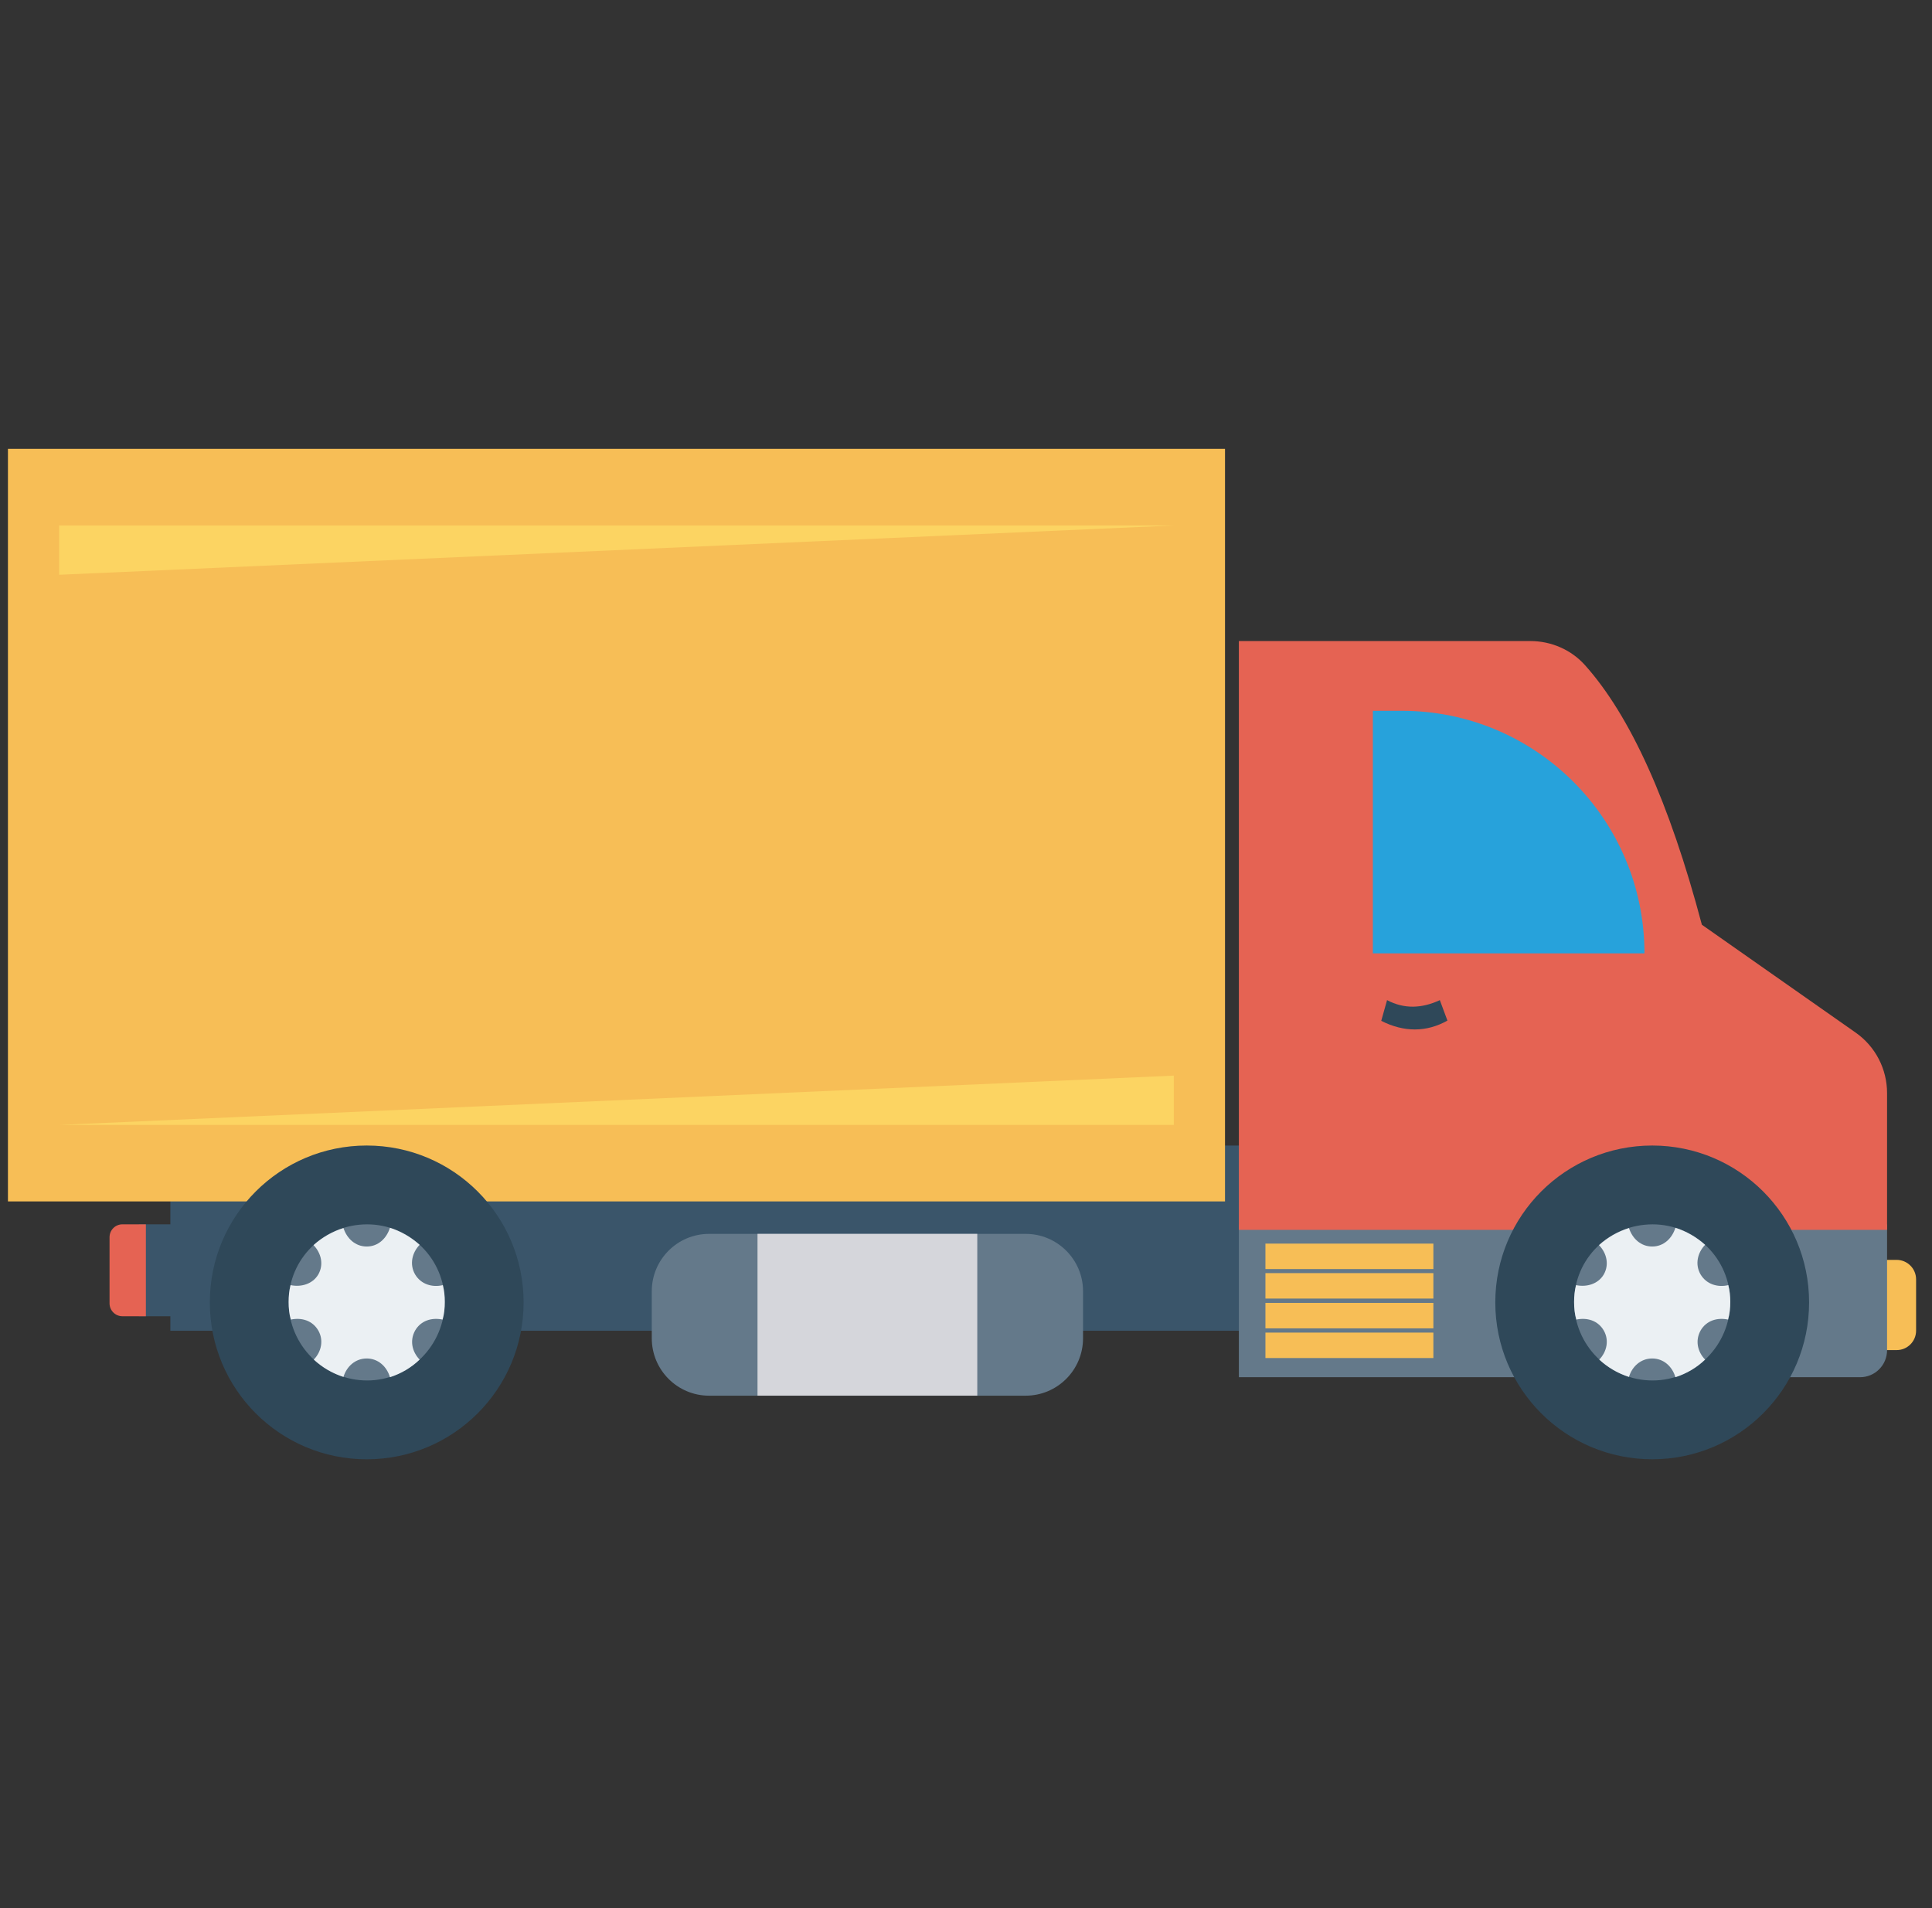
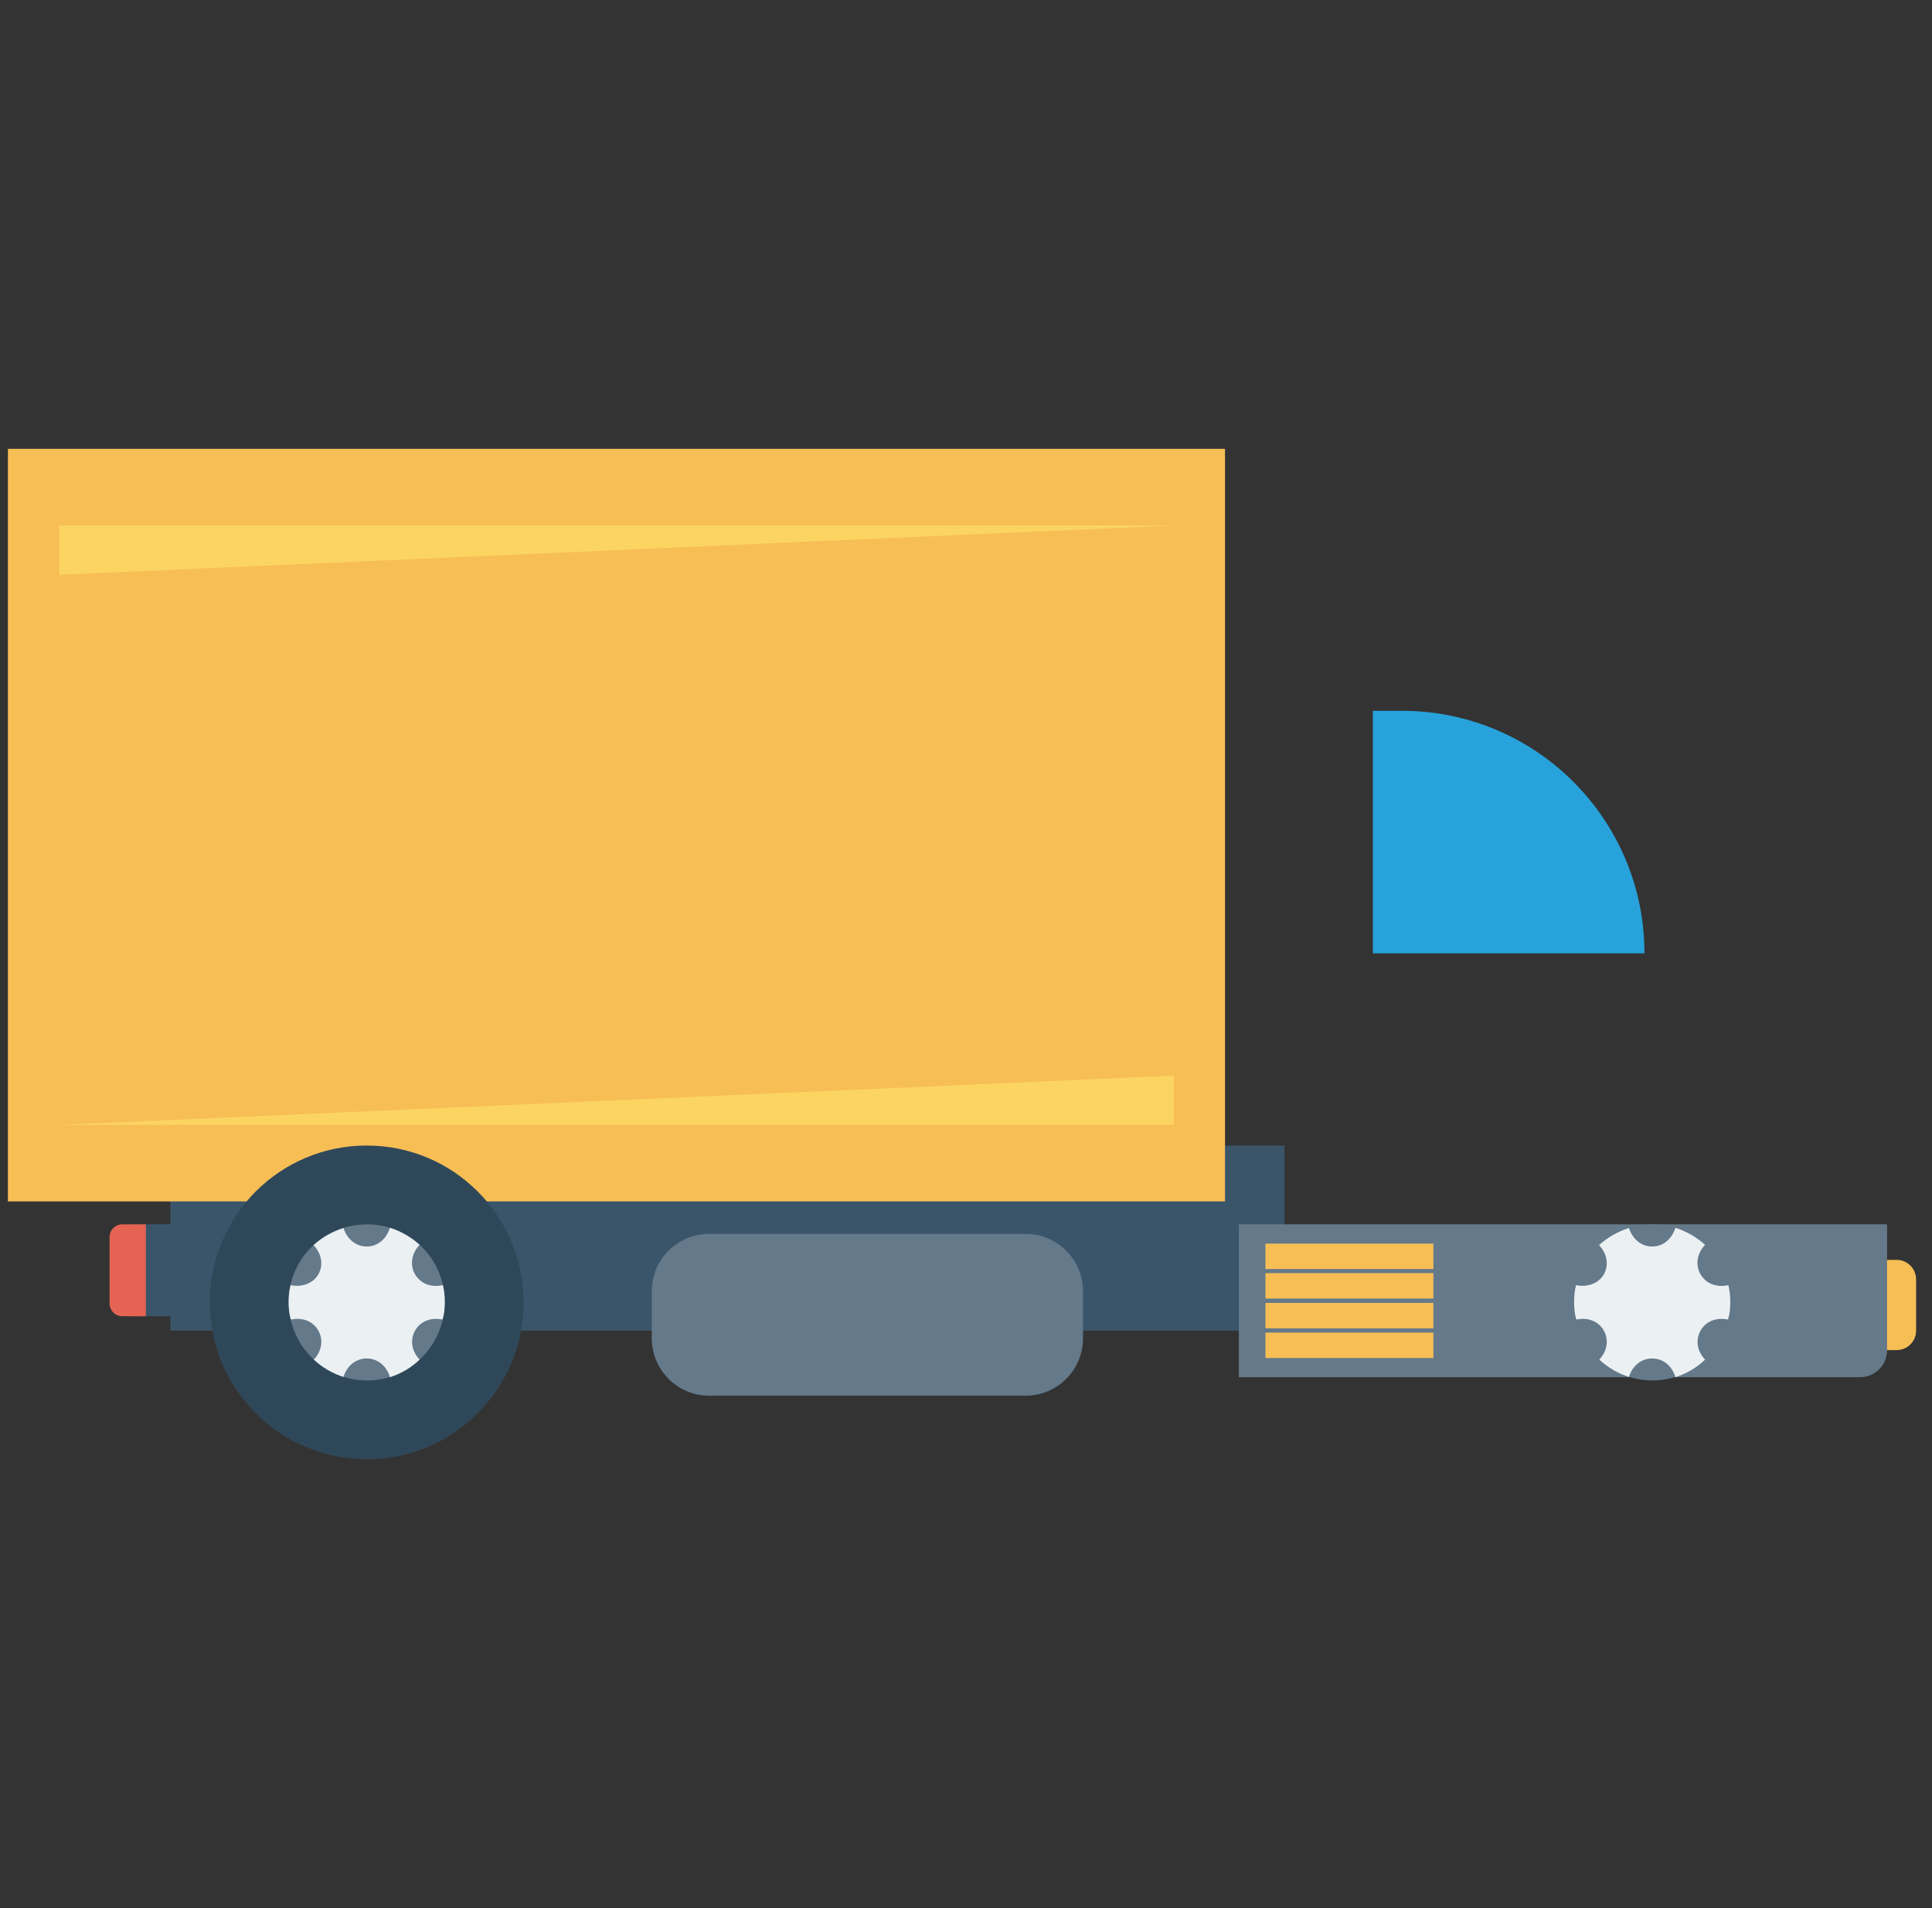
<svg xmlns="http://www.w3.org/2000/svg" width="81" height="80" viewBox="0 0 81 80" fill="none">
  <rect x="0" y="0" width="81" height="80" fill="#333333" stroke="none" />
  <g clip-path="url(#clip0_11341_4276)">
    <path d="M80.333 53.639V55.788C80.333 55.896 80.312 56.002 80.271 56.101C80.23 56.2 80.17 56.29 80.094 56.366C80.018 56.442 79.928 56.502 79.829 56.543C79.73 56.584 79.623 56.605 79.516 56.605H78.32V52.822H79.516C79.623 52.822 79.73 52.843 79.829 52.884C79.928 52.925 80.018 52.986 80.094 53.062C80.17 53.137 80.23 53.227 80.271 53.327C80.312 53.426 80.333 53.532 80.333 53.639Z" fill="#F7BE56" />
    <path d="M53.853 48.029V55.793H7.142V55.185H5.824V51.332H7.142V48.029H53.853Z" fill="#3A556A" />
    <path d="M79.116 51.331V56.609C79.116 56.91 78.997 57.198 78.784 57.41C78.572 57.623 78.283 57.742 77.983 57.742H51.94V51.331H79.116V51.331Z" fill="#64798A" />
    <path d="M6.116 51.332V55.185H5.13C4.988 55.185 4.851 55.128 4.751 55.027C4.65 54.927 4.593 54.79 4.593 54.648V51.869C4.593 51.727 4.65 51.59 4.751 51.489C4.851 51.389 4.988 51.332 5.13 51.332H6.116Z" fill="#E56353" />
    <path d="M0.333 18.817H51.359V50.371H0.333V18.817Z" fill="#F7BE56" />
-     <path d="M79.116 45.827V51.564H51.94V26.877H64.159C65.031 26.877 65.869 27.237 66.451 27.887C68.347 30.007 69.984 33.609 71.352 38.771L77.797 43.292C78.205 43.577 78.537 43.957 78.767 44.398C78.996 44.84 79.116 45.33 79.116 45.827Z" fill="#E56353" />
    <path d="M68.945 39.971H57.558V29.801H58.775C64.394 29.801 68.945 34.356 68.945 39.971Z" fill="#27A2DB" />
-     <path d="M60.684 42.79C60.25 43.033 59.794 43.161 59.318 43.161C58.862 43.161 58.386 43.044 57.909 42.8L58.153 41.932C58.873 42.313 59.614 42.282 60.366 41.932L60.684 42.79ZM62.691 54.605C62.691 58.24 65.634 61.182 69.27 61.182C72.904 61.182 75.847 58.24 75.847 54.605C75.847 50.97 72.904 48.028 69.27 48.028C65.634 48.028 62.691 50.97 62.691 54.605Z" fill="#2F4859" />
    <path d="M65.995 54.586C65.995 56.402 67.471 57.878 69.287 57.878C71.065 57.878 72.54 56.402 72.54 54.586C72.54 52.77 71.065 51.333 69.287 51.333C67.471 51.333 65.995 52.77 65.995 54.586Z" fill="#64798A" />
    <path d="M65.995 54.585C65.995 54.844 66.018 55.09 66.088 55.325C66.534 55.231 66.992 55.36 67.238 55.782C67.473 56.193 67.367 56.674 67.05 57.003C67.403 57.331 67.825 57.578 68.295 57.73C68.424 57.296 68.787 56.956 69.269 56.956C69.75 56.956 70.113 57.296 70.243 57.742C70.712 57.59 71.135 57.343 71.487 57.003C71.17 56.674 71.064 56.205 71.299 55.782C71.545 55.36 72.003 55.231 72.449 55.325C72.519 55.09 72.543 54.844 72.543 54.585C72.543 54.339 72.519 54.104 72.46 53.881C72.014 53.987 71.545 53.846 71.299 53.435C71.052 53.013 71.17 52.52 71.487 52.191C71.127 51.868 70.703 51.624 70.243 51.476C70.102 51.922 69.75 52.262 69.269 52.262C68.787 52.262 68.435 51.922 68.295 51.487C67.83 51.633 67.401 51.877 67.039 52.203C67.367 52.544 67.473 53.025 67.238 53.435C67.003 53.834 66.522 53.975 66.076 53.881C66.018 54.104 65.995 54.339 65.995 54.585Z" fill="#EBF0F3" />
    <path d="M8.797 54.605C8.797 58.24 11.739 61.183 15.375 61.183C19.009 61.183 21.952 58.24 21.952 54.605C21.952 50.97 19.009 48.028 15.375 48.028C11.739 48.028 8.797 50.97 8.797 54.605Z" fill="#2F4859" />
    <path d="M12.101 54.586C12.101 56.402 13.577 57.878 15.393 57.878C17.171 57.878 18.646 56.402 18.646 54.586C18.646 52.77 17.171 51.333 15.393 51.333C13.577 51.333 12.101 52.77 12.101 54.586Z" fill="#64798A" />
    <path d="M12.101 54.585C12.101 54.844 12.124 55.09 12.194 55.325C12.64 55.231 13.098 55.36 13.344 55.782C13.579 56.193 13.473 56.674 13.156 57.003C13.509 57.331 13.931 57.578 14.4 57.73C14.53 57.296 14.893 56.956 15.375 56.956C15.856 56.956 16.219 57.296 16.349 57.742C16.818 57.59 17.24 57.343 17.593 57.003C17.276 56.674 17.17 56.205 17.405 55.782C17.651 55.36 18.109 55.231 18.555 55.325C18.625 55.09 18.648 54.844 18.648 54.585C18.648 54.339 18.625 54.104 18.566 53.881C18.12 53.987 17.651 53.846 17.405 53.435C17.158 53.013 17.276 52.52 17.593 52.191C17.233 51.868 16.809 51.624 16.349 51.476C16.208 51.922 15.856 52.262 15.375 52.262C14.893 52.262 14.541 51.922 14.4 51.487C13.935 51.633 13.507 51.877 13.145 52.203C13.473 52.544 13.579 53.025 13.344 53.435C13.109 53.834 12.628 53.975 12.182 53.881C12.124 54.104 12.101 54.339 12.101 54.585Z" fill="#EBF0F3" />
    <path d="M45.407 54.138V56.109C45.407 57.438 44.329 58.516 43.001 58.516H29.729C28.401 58.516 27.326 57.438 27.326 56.109V54.138C27.326 52.81 28.401 51.732 29.729 51.732H43.001C44.329 51.732 45.407 52.81 45.407 54.138Z" fill="#64798A" />
-     <path d="M31.759 51.731H40.973V58.515H31.759V51.731Z" fill="#D5D6DB" />
    <path d="M53.054 52.14H60.095V53.207H53.054V52.14ZM53.054 53.377H60.095V54.444H53.054V53.377ZM53.054 54.626H60.095V55.693H53.054V54.626ZM53.054 55.871H60.095V56.938H53.054V55.871Z" fill="#F7BE56" />
    <path d="M2.479 24.098V22.031H49.212L2.479 24.098ZM49.212 45.097V47.164H2.479L49.212 45.097Z" fill="#FCD462" />
  </g>
  <defs>
    <clipPath id="clip0_11341_4276">
      <rect width="80" height="80" fill="white" transform="translate(0.333)" />
    </clipPath>
  </defs>
</svg>